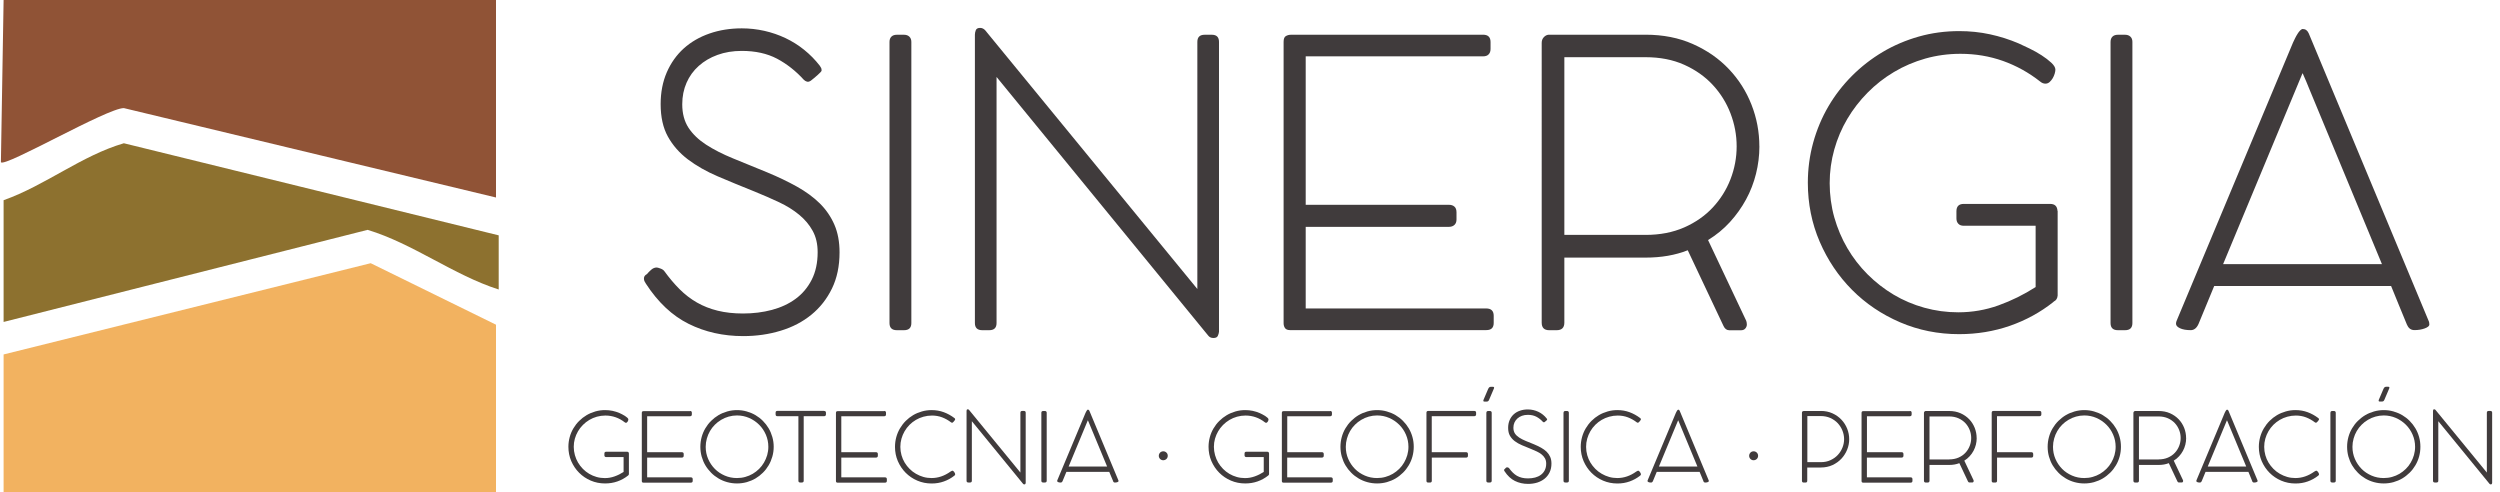
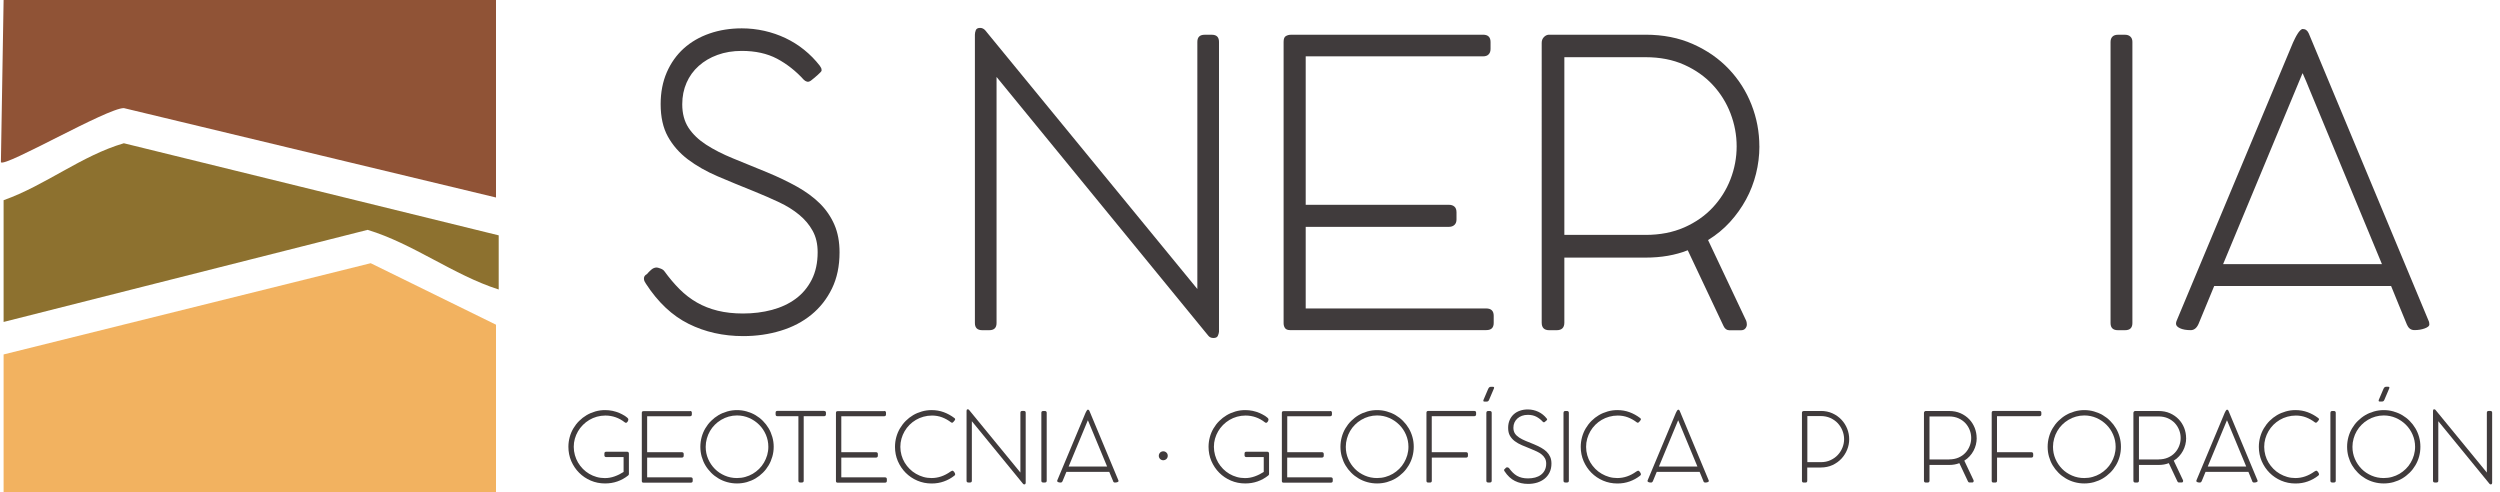
<svg xmlns="http://www.w3.org/2000/svg" id="Layer_1" version="1.1" viewBox="0 0 500 98.49">
  <defs>
    <style>
      .st0 {
        fill: #8d712f;
      }

      .st1 {
        fill: #f2b260;
      }

      .st2 {
        fill: #403b3c;
      }

      .st3 {
        fill: #905336;
      }
    </style>
  </defs>
  <g>
    <polygon class="st1" points="99.2 64.94 99.2 98.49 .72 98.49 .72 70.89 74.14 52.64 99.2 64.94" />
    <path class="st3" d="M99.2,0v39.5L24.77,21.62c-3.31-.02-23.65,11.81-24.59,10.84L.72,0h98.49Z" />
    <path class="st0" d="M99.74,47.08v10.82c-9.07-2.9-17.1-9.17-26.22-11.93L.72,64.39v-24.35c8.38-2.97,15.58-8.91,24.05-11.39l74.97,18.42Z" />
  </g>
  <g>
    <path class="st2" d="M129.39,54.82c.21-.27.49-.55.84-.86s.72-.46,1.11-.46c.13,0,.38.07.74.2.36.13.62.3.78.52.98,1.35,2,2.56,3.06,3.62,1.06,1.06,2.22,1.95,3.48,2.67,1.26.72,2.64,1.26,4.14,1.63,1.5.37,3.19.56,5.07.56,2.04,0,3.97-.24,5.77-.72,1.8-.48,3.38-1.21,4.74-2.21s2.43-2.27,3.22-3.82,1.19-3.39,1.19-5.51c0-1.65-.33-3.07-1-4.28-.66-1.21-1.57-2.28-2.71-3.22-1.14-.94-2.47-1.77-4-2.49-1.53-.72-3.14-1.42-4.83-2.11-2.65-1.06-5.13-2.08-7.42-3.06-2.29-.98-4.29-2.12-5.99-3.4-1.7-1.29-3.03-2.81-4-4.56-.97-1.75-1.45-3.91-1.45-6.49,0-2.36.41-4.48,1.23-6.37.82-1.88,1.96-3.48,3.4-4.78,1.45-1.3,3.16-2.29,5.15-2.98s4.14-1.03,6.45-1.03c1.54,0,3.04.17,4.52.5,1.47.33,2.88.82,4.22,1.45,1.34.64,2.59,1.42,3.74,2.35,1.15.93,2.2,1.99,3.12,3.18.13.19.23.34.28.46.05.12.08.29.08.5,0,.08-.08.2-.24.36s-.35.34-.56.54c-.21.2-.44.4-.7.6-.25.2-.46.36-.62.5-.29.21-.56.29-.8.22-.24-.07-.45-.19-.64-.38-1.62-1.78-3.41-3.18-5.37-4.22-1.96-1.03-4.31-1.55-7.04-1.55-1.78,0-3.4.27-4.85.8-1.46.53-2.71,1.27-3.76,2.21-1.05.94-1.86,2.06-2.43,3.36-.57,1.3-.86,2.73-.86,4.3,0,1.86.42,3.42,1.25,4.7.84,1.27,2.01,2.4,3.52,3.38,1.51.98,3.31,1.9,5.39,2.75,2.08.85,4.36,1.78,6.82,2.79,2.18.9,4.16,1.85,5.95,2.85,1.79,1,3.32,2.12,4.58,3.36,1.26,1.25,2.23,2.67,2.92,4.26.69,1.59,1.03,3.44,1.03,5.53,0,2.73-.5,5.14-1.51,7.22-1.01,2.08-2.38,3.83-4.12,5.25-1.74,1.42-3.78,2.49-6.13,3.2-2.35.72-4.85,1.08-7.5,1.08-4.01,0-7.65-.82-10.92-2.45-3.28-1.63-6.12-4.3-8.54-8.02-.13-.19-.23-.36-.3-.52-.07-.16-.1-.34-.1-.56,0-.34.19-.62.56-.83Z" />
-     <path class="st2" d="M177.9,8.38c0-.45.13-.8.38-1.05s.62-.38,1.09-.38h1.43c.45,0,.81.13,1.07.38.26.25.4.6.4,1.05v56.23c0,.96-.49,1.43-1.47,1.43h-1.43c-.98,0-1.47-.48-1.47-1.43V8.38Z" />
    <path class="st2" d="M199.31,15.38v49.23c0,.96-.49,1.43-1.47,1.43h-1.39c-.98,0-1.47-.48-1.47-1.43V6.94c0-.29.06-.59.18-.9.12-.3.4-.46.86-.46.37,0,.7.15.99.44,7.11,8.68,14.19,17.3,21.23,25.89,7.04,8.58,14.12,17.21,21.23,25.89V8.38c0-.96.49-1.43,1.47-1.43h1.43c.95,0,1.43.48,1.43,1.43v57.98c-.03.26-.11.54-.24.82-.13.28-.42.42-.88.42s-.81-.17-1.07-.52l-42.3-51.69Z" />
    <path class="st2" d="M296.6,6.94c1.01,0,1.51.49,1.51,1.47v1.39c0,.45-.13.81-.38,1.07-.25.27-.63.4-1.13.4h-35.46v29.69h28.65c.45,0,.82.12,1.09.36.28.24.42.62.42,1.15v1.43c0,.45-.13.81-.4,1.07s-.64.4-1.11.4h-28.65v16.32h36.09c1.01,0,1.51.49,1.51,1.47v1.43c0,.96-.49,1.43-1.47,1.43h-39.28c-.45,0-.78-.13-.97-.38s-.3-.59-.3-1.01V8.38c0-.61.15-1,.46-1.17.3-.17.64-.26,1.01-.26h38.4Z" />
    <path class="st2" d="M351.88,29.27c0,1.86-.23,3.69-.68,5.49-.45,1.8-1.11,3.52-1.99,5.13-.88,1.62-1.95,3.12-3.22,4.52-1.27,1.39-2.73,2.59-4.38,3.6l7.64,16.16c.03.05.05.16.08.32s.04.29.04.4c0,.29-.1.56-.3.8-.2.24-.48.36-.86.36h-2.35c-.5,0-.89-.28-1.15-.84l-7.16-15.16c-2.47.98-5.28,1.47-8.44,1.47h-16.24v13.01c0,1.01-.52,1.51-1.55,1.51h-1.47c-1.01,0-1.51-.5-1.51-1.51V8.57c0-.45.14-.83.42-1.13.28-.3.6-.47.97-.5h19.38c3.5,0,6.66.62,9.47,1.87,2.81,1.25,5.21,2.91,7.18,4.99,1.98,2.08,3.49,4.46,4.54,7.14,1.05,2.68,1.57,5.45,1.57,8.32ZM329.11,46.98c2.89,0,5.46-.5,7.72-1.49,2.25-.99,4.16-2.32,5.71-3.98,1.55-1.66,2.74-3.55,3.56-5.67s1.23-4.31,1.23-6.57-.41-4.45-1.23-6.59c-.82-2.14-2.01-4.04-3.56-5.71s-3.46-3.01-5.71-4.02c-2.26-1.01-4.83-1.51-7.72-1.51h-16.24v35.54h16.24Z" />
-     <path class="st2" d="M411.53,42.16v16.95c-.05.58-.31.98-.76,1.19l-.12.12c-2.57,2.04-5.46,3.62-8.66,4.74-3.2,1.11-6.59,1.67-10.17,1.67-4.19,0-8.12-.79-11.8-2.37-3.67-1.58-6.88-3.74-9.61-6.49-2.73-2.75-4.89-5.96-6.47-9.63-1.58-3.67-2.37-7.61-2.37-11.8,0-2.76.36-5.43,1.07-8.02.72-2.59,1.73-5,3.04-7.24,1.31-2.24,2.89-4.28,4.74-6.13,1.84-1.84,3.89-3.43,6.13-4.76,2.24-1.33,4.65-2.35,7.22-3.08,2.57-.73,5.27-1.09,8.08-1.09,2.12,0,4.17.21,6.15.64s3.89,1.03,5.75,1.83c.58.27,1.3.6,2.15,1.01.85.41,1.65.86,2.41,1.35.76.49,1.41.99,1.95,1.49.54.5.82.97.82,1.39,0,.21-.05.48-.14.8-.09.32-.23.62-.4.92-.17.29-.38.54-.62.76-.24.21-.52.32-.84.32-.37,0-.73-.15-1.07-.44-2.26-1.78-4.72-3.14-7.4-4.1-2.68-.95-5.52-1.43-8.52-1.43-2.44,0-4.78.32-7.02.95-2.24.64-4.33,1.53-6.27,2.69-1.94,1.15-3.7,2.53-5.27,4.12s-2.93,3.34-4.06,5.25c-1.13,1.91-2,3.95-2.61,6.13-.61,2.18-.92,4.42-.92,6.73s.31,4.68.93,6.86,1.49,4.24,2.61,6.15,2.46,3.65,4.04,5.23,3.32,2.93,5.21,4.06c1.9,1.13,3.94,2,6.13,2.61,2.19.61,4.45.92,6.79.92,2.79,0,5.47-.46,8.06-1.39,2.59-.93,5.06-2.15,7.42-3.66v-12.26h-14.37c-.48,0-.84-.13-1.09-.4-.25-.26-.38-.62-.38-1.07v-1.43c0-.98.49-1.47,1.47-1.47h17.27c.93,0,1.42.46,1.47,1.39Z" />
    <path class="st2" d="M422.11,8.38c0-.45.13-.8.38-1.05.25-.25.62-.38,1.09-.38h1.43c.45,0,.81.13,1.07.38.27.25.4.6.4,1.05v56.23c0,.96-.49,1.43-1.47,1.43h-1.43c-.98,0-1.47-.48-1.47-1.43V8.38Z" />
    <path class="st2" d="M481.4,64.96c-.53-1.27-1.06-2.56-1.59-3.86-.53-1.3-1.06-2.6-1.59-3.9h-35.38l-3.14,7.6c-.37.82-.89,1.23-1.55,1.23-.9,0-1.62-.13-2.15-.38-.53-.25-.8-.55-.8-.9,0-.24.05-.46.16-.68l23.24-55.55c.11-.24.24-.52.4-.84s.32-.62.5-.9c.17-.28.35-.51.54-.7.19-.19.36-.28.52-.28.53,0,.93.29,1.19.88l23.96,57.46c.05.08.09.2.12.36.03.16.04.29.04.4,0,.29-.3.55-.92.78s-1.3.34-2.07.34c-.69,0-1.18-.36-1.47-1.07ZM444.63,52.83h31.76l-14.49-34.94c-.21-.53-.43-1.07-.66-1.61-.23-.54-.46-1.08-.7-1.61-.05,0-.08.03-.08.08l-15.84,38.08Z" />
  </g>
  <g>
    <path class="st2" d="M125.78,90.72v4.1c-.01.14-.07.24-.18.29l-.03.03c-.62.49-1.32.88-2.1,1.15-.77.27-1.59.4-2.46.4-1.02,0-1.97-.19-2.86-.57-.89-.38-1.67-.91-2.33-1.57s-1.18-1.44-1.57-2.33c-.38-.89-.57-1.84-.57-2.86,0-.67.09-1.31.26-1.94.17-.63.42-1.21.74-1.75s.7-1.04,1.15-1.48c.45-.45.94-.83,1.48-1.15.54-.32,1.13-.57,1.75-.75s1.27-.27,1.96-.27c.51,0,1.01.05,1.49.15s.94.25,1.39.44c.14.06.31.15.52.25s.4.21.58.33.34.24.47.36c.13.12.2.23.2.34,0,.05-.01.12-.03.19s-.05.15-.1.22c-.04.07-.09.13-.15.18s-.12.08-.2.08c-.09,0-.18-.04-.26-.11-.55-.43-1.14-.76-1.79-.99-.65-.23-1.34-.35-2.06-.35-.59,0-1.16.08-1.7.23-.54.15-1.05.37-1.52.65-.47.28-.89.61-1.28,1s-.71.81-.98,1.27c-.27.46-.48.96-.63,1.48-.15.53-.22,1.07-.22,1.63s.08,1.13.23,1.66.36,1.03.63,1.49c.27.46.6.88.98,1.27.38.38.8.71,1.26.98.46.27.95.48,1.48.63.53.15,1.08.22,1.64.22.67,0,1.32-.11,1.95-.34.63-.22,1.23-.52,1.8-.89v-2.97h-3.48c-.12,0-.2-.03-.27-.1-.06-.06-.09-.15-.09-.26v-.35c0-.24.12-.36.36-.36h4.18c.23,0,.34.11.36.34Z" />
    <path class="st2" d="M138,82.19c.24,0,.37.12.37.36v.34c0,.11-.03.2-.09.26-.06.06-.15.1-.27.1h-8.58v7.19h6.94c.11,0,.2.03.27.09.07.06.1.15.1.28v.35c0,.11-.03.2-.1.26-.06.06-.15.1-.27.1h-6.94v3.95h8.74c.24,0,.37.12.37.36v.35c0,.23-.12.35-.36.35h-9.51c-.11,0-.19-.03-.24-.09-.05-.06-.07-.14-.07-.25v-13.62c0-.15.04-.24.11-.28.07-.04.16-.06.25-.06h9.3Z" />
    <path class="st2" d="M140.07,89.36c0-.67.09-1.32.26-1.95.17-.63.42-1.21.74-1.75s.7-1.04,1.15-1.48c.45-.45.94-.83,1.48-1.15.54-.32,1.13-.56,1.75-.74.63-.18,1.28-.27,1.95-.27s1.32.09,1.95.27c.63.18,1.21.42,1.75.74.54.32,1.04.7,1.48,1.15.45.45.83.94,1.15,1.48s.56,1.13.74,1.75c.18.63.27,1.28.27,1.95s-.09,1.32-.27,1.95-.42,1.21-.74,1.75-.7,1.04-1.15,1.48c-.45.45-.94.83-1.48,1.15-.54.32-1.13.56-1.75.74-.63.17-1.28.26-1.95.26s-1.32-.09-1.95-.26c-.63-.17-1.21-.42-1.75-.74-.54-.32-1.04-.7-1.48-1.15s-.83-.94-1.15-1.48-.56-1.13-.74-1.75c-.17-.62-.26-1.27-.26-1.95ZM141.14,89.36c0,.86.16,1.67.49,2.43.33.76.78,1.42,1.34,1.99s1.23,1.01,1.99,1.34c.76.33,1.57.49,2.43.49.57,0,1.13-.07,1.66-.22.54-.15,1.04-.36,1.5-.63.46-.27.88-.6,1.27-.98.38-.38.71-.8.98-1.27.27-.46.48-.96.64-1.49.15-.53.23-1.08.23-1.66,0-.86-.17-1.67-.5-2.43-.33-.76-.78-1.43-1.35-1.99s-1.23-1.02-1.99-1.35c-.76-.33-1.57-.5-2.43-.5-.58,0-1.13.08-1.66.23-.53.15-1.03.36-1.49.64-.47.27-.89.6-1.27.98s-.71.8-.98,1.27c-.27.46-.48.96-.63,1.5-.15.54-.23,1.09-.23,1.66Z" />
    <path class="st2" d="M164.81,82.19c.11,0,.2.03.27.08s.11.14.11.26v.34c0,.11-.03.2-.1.27-.06.07-.16.1-.28.1h-4.07v12.91c0,.23-.12.35-.36.35h-.35c-.23,0-.35-.12-.35-.35v-12.91h-4.2c-.24,0-.36-.12-.36-.37v-.34c0-.23.12-.35.36-.35h9.32Z" />
    <path class="st2" d="M176.83,82.19c.24,0,.37.12.37.36v.34c0,.11-.03.2-.09.26-.06.06-.15.1-.27.1h-8.58v7.19h6.94c.11,0,.2.03.27.09.07.06.1.15.1.28v.35c0,.11-.03.2-.1.26-.06.06-.15.1-.27.1h-6.94v3.95h8.74c.24,0,.37.12.37.36v.35c0,.23-.12.35-.36.35h-9.51c-.11,0-.19-.03-.24-.09-.05-.06-.07-.14-.07-.25v-13.62c0-.15.04-.24.11-.28.07-.04.16-.06.25-.06h9.3Z" />
    <path class="st2" d="M190.88,83.6c.1.08.15.17.15.27,0,.06-.03.13-.1.21-.01.01-.04.04-.07.09-.03.05-.07.1-.12.15-.05.05-.1.1-.15.15s-.1.07-.14.07h-.04s-.04,0-.08-.01c-.03,0-.07-.03-.12-.06-.55-.42-1.15-.76-1.78-1-.63-.24-1.31-.36-2.03-.36-.59,0-1.16.08-1.7.23-.54.15-1.05.36-1.52.64s-.9.61-1.28.99c-.38.39-.71.81-.98,1.28s-.48.96-.63,1.49c-.15.53-.22,1.08-.22,1.64s.08,1.13.23,1.66c.15.53.36,1.03.64,1.49.28.46.61.88.99,1.26.38.38.8.7,1.27.97s.96.48,1.48.63c.52.15,1.07.22,1.63.22,1.32,0,2.59-.43,3.8-1.3l.24-.13c.06-.03.12-.05.15-.05.04,0,.1.03.16.08.06.05.12.11.18.19.06.07.11.15.14.24.04.08.06.16.06.22,0,.06-.02.11-.05.15s-.07.08-.12.13c-.64.5-1.33.88-2.09,1.15-.75.27-1.57.41-2.45.41-1.02,0-1.97-.19-2.86-.57-.89-.38-1.67-.91-2.33-1.57s-1.18-1.44-1.57-2.33c-.38-.89-.57-1.84-.57-2.86,0-.67.09-1.32.26-1.95.17-.62.42-1.21.74-1.75s.7-1.04,1.15-1.49c.45-.45.94-.83,1.48-1.15.54-.32,1.13-.56,1.75-.74s1.28-.27,1.95-.27c.86,0,1.67.14,2.43.42.76.28,1.46.67,2.11,1.16Z" />
    <path class="st2" d="M194.37,84.23v11.92c0,.23-.12.35-.36.35h-.34c-.24,0-.36-.12-.36-.35v-13.96c0-.07.01-.14.04-.22.03-.07.1-.11.21-.11.09,0,.17.04.24.11,1.72,2.1,3.43,4.19,5.14,6.27s3.42,4.17,5.14,6.27v-11.97c0-.23.12-.35.36-.35h.35c.23,0,.35.12.35.35v14.04c0,.06-.03.13-.06.2-.03.07-.1.1-.21.1s-.2-.04-.26-.12l-10.24-12.52Z" />
    <path class="st2" d="M208.27,82.54c0-.11.03-.19.09-.25.06-.06.15-.09.27-.09h.35c.11,0,.2.03.26.09.06.06.1.15.1.25v13.61c0,.23-.12.35-.36.35h-.35c-.24,0-.36-.12-.36-.35v-13.61Z" />
    <path class="st2" d="M222.63,96.24c-.13-.31-.26-.62-.39-.93-.13-.32-.26-.63-.39-.94h-8.57l-.76,1.84c-.09.2-.22.3-.38.3-.22,0-.39-.03-.52-.09-.13-.06-.19-.13-.19-.22,0-.06.01-.11.04-.16l5.63-13.45c.03-.06.06-.13.1-.2s.08-.15.12-.22c.04-.07.08-.12.13-.17s.09-.07.13-.07c.13,0,.22.07.29.21l5.8,13.91s.02.05.03.09c0,.04,0,.07,0,.1,0,.07-.07.13-.22.19-.15.05-.31.08-.5.08-.17,0-.29-.09-.36-.26ZM213.73,93.3h7.69l-3.51-8.46c-.05-.13-.1-.26-.16-.39-.05-.13-.11-.26-.17-.39-.01,0-.02,0-.02.02l-3.83,9.22Z" />
    <path class="st2" d="M231.76,91.16c0-.12.02-.24.07-.35.05-.11.11-.21.19-.29.08-.08.17-.15.28-.19s.22-.07.35-.07c.25,0,.46.09.64.26s.26.39.26.64c0,.12-.02.24-.07.35-.04.11-.11.2-.19.28-.08.08-.18.14-.29.19-.11.04-.23.07-.35.07s-.24-.02-.35-.07-.2-.11-.28-.19c-.08-.08-.14-.17-.19-.28-.05-.11-.07-.22-.07-.35Z" />
    <path class="st2" d="M253.81,90.72v4.1c-.01.14-.07.24-.18.29l-.03.03c-.62.49-1.32.88-2.1,1.15-.77.27-1.59.4-2.46.4-1.02,0-1.97-.19-2.86-.57-.89-.38-1.67-.91-2.33-1.57s-1.18-1.44-1.57-2.33c-.38-.89-.57-1.84-.57-2.86,0-.67.09-1.31.26-1.94.17-.63.42-1.21.74-1.75s.7-1.04,1.15-1.48c.45-.45.94-.83,1.48-1.15.54-.32,1.13-.57,1.75-.75s1.27-.27,1.96-.27c.51,0,1.01.05,1.49.15.48.1.94.25,1.39.44.14.06.31.15.52.25.21.1.4.21.58.33.18.12.34.24.47.36s.2.23.2.34c0,.05-.01.12-.03.19s-.05.15-.1.22c-.04.07-.09.13-.15.18-.06.05-.13.08-.2.08-.09,0-.18-.04-.26-.11-.55-.43-1.14-.76-1.79-.99-.65-.23-1.34-.35-2.06-.35-.59,0-1.16.08-1.7.23-.54.15-1.05.37-1.52.65-.47.28-.89.61-1.28,1s-.71.81-.98,1.27c-.27.46-.48.96-.63,1.48-.15.53-.22,1.07-.22,1.63s.08,1.13.23,1.66.36,1.03.63,1.49c.27.46.6.88.98,1.27.38.38.8.71,1.26.98.46.27.95.48,1.48.63.53.15,1.08.22,1.64.22.67,0,1.32-.11,1.95-.34.63-.22,1.22-.52,1.8-.89v-2.97h-3.48c-.12,0-.2-.03-.27-.1-.06-.06-.09-.15-.09-.26v-.35c0-.24.12-.36.36-.36h4.18c.22,0,.34.11.36.34Z" />
    <path class="st2" d="M266.02,82.19c.24,0,.37.12.37.36v.34c0,.11-.03.2-.09.26-.06.06-.15.1-.27.1h-8.58v7.19h6.94c.11,0,.2.03.26.09s.1.15.1.28v.35c0,.11-.03.2-.1.26s-.15.1-.27.1h-6.94v3.95h8.74c.24,0,.37.12.37.36v.35c0,.23-.12.35-.36.35h-9.51c-.11,0-.19-.03-.24-.09-.05-.06-.07-.14-.07-.25v-13.62c0-.15.04-.24.11-.28.07-.04.16-.06.25-.06h9.3Z" />
    <path class="st2" d="M268.09,89.36c0-.67.09-1.32.26-1.95.17-.63.42-1.21.74-1.75.32-.54.7-1.04,1.15-1.48s.94-.83,1.48-1.15c.54-.32,1.13-.56,1.75-.74.63-.18,1.28-.27,1.95-.27s1.33.09,1.95.27c.63.18,1.21.42,1.75.74.54.32,1.04.7,1.48,1.15.45.45.83.94,1.15,1.48.32.54.57,1.13.74,1.75.18.63.26,1.28.26,1.95s-.09,1.32-.26,1.95-.42,1.21-.74,1.75c-.32.54-.7,1.04-1.15,1.48s-.94.83-1.48,1.15c-.54.32-1.13.56-1.75.74-.63.17-1.28.26-1.95.26s-1.32-.09-1.95-.26c-.63-.17-1.21-.42-1.75-.74-.54-.32-1.04-.7-1.48-1.15-.45-.45-.83-.94-1.15-1.48-.32-.54-.56-1.13-.74-1.75-.17-.62-.26-1.27-.26-1.95ZM269.16,89.36c0,.86.16,1.67.49,2.43.33.76.78,1.42,1.34,1.99s1.23,1.01,1.99,1.34c.76.33,1.57.49,2.43.49.57,0,1.13-.07,1.66-.22.54-.15,1.04-.36,1.5-.63.46-.27.88-.6,1.27-.98s.71-.8.98-1.27c.27-.46.49-.96.64-1.49.15-.53.23-1.08.23-1.66,0-.86-.17-1.67-.5-2.43s-.78-1.43-1.35-1.99-1.23-1.02-1.99-1.35c-.76-.33-1.57-.5-2.43-.5-.58,0-1.13.08-1.66.23-.53.15-1.03.36-1.49.64-.47.27-.89.6-1.27.98s-.71.8-.98,1.27c-.27.46-.48.96-.63,1.5-.15.54-.23,1.09-.23,1.66Z" />
    <path class="st2" d="M285.29,82.54c0-.23.12-.35.35-.35h9.21c.12,0,.21.03.27.08.07.05.1.15.1.27v.34c0,.11-.03.2-.1.26-.07.06-.16.1-.27.1h-8.5v7.2h6.88c.11,0,.2.03.26.09s.1.15.1.28v.35c0,.11-.03.2-.09.26-.06.06-.15.1-.26.1h-6.88v4.65c0,.22-.12.34-.37.34h-.35c-.23,0-.35-.11-.35-.34v-13.62Z" />
    <path class="st2" d="M297.68,77.71c.1-.23.26-.35.5-.35h.4c.23,0,.3.12.2.35l-.96,2.25c-.06.15-.14.25-.22.29-.08.05-.18.07-.29.07h-.4c-.24,0-.3-.12-.2-.37l.96-2.25ZM297.28,82.54c0-.11.03-.19.09-.25.06-.06.15-.09.26-.09h.35c.11,0,.2.03.26.09.06.06.1.15.1.25v13.61c0,.23-.12.35-.36.35h-.35c-.24,0-.36-.12-.36-.35v-13.61Z" />
    <path class="st2" d="M300.97,93.78c.05-.06.12-.13.2-.21.08-.07.17-.11.27-.11.03,0,.09.02.18.05.09.03.15.07.19.12.24.33.48.62.74.88s.54.47.84.65c.3.17.64.3,1,.39.36.09.77.13,1.23.13.49,0,.96-.06,1.4-.17.44-.12.82-.29,1.15-.54.33-.24.59-.55.78-.92.19-.38.29-.82.29-1.33,0-.4-.08-.74-.24-1.04-.16-.29-.38-.55-.66-.78-.28-.23-.6-.43-.97-.6-.37-.17-.76-.34-1.17-.51-.64-.26-1.24-.5-1.8-.74-.56-.24-1.04-.51-1.45-.82s-.73-.68-.97-1.1-.35-.95-.35-1.57c0-.57.1-1.08.3-1.54s.47-.84.82-1.16c.35-.32.77-.56,1.25-.72.48-.17,1-.25,1.56-.25.37,0,.74.04,1.09.12.36.08.7.2,1.02.35.32.15.63.34.91.57.28.22.53.48.76.77.03.04.05.08.07.11.01.03.02.07.02.12,0,.02-.02.05-.06.09-.04.04-.08.08-.13.13-.05.05-.11.1-.17.14-.06.05-.11.09-.15.12-.07.05-.13.07-.19.05-.06-.02-.11-.05-.15-.09-.39-.43-.83-.77-1.3-1.02-.48-.25-1.04-.38-1.71-.38-.43,0-.82.06-1.18.19-.35.13-.66.31-.91.54-.25.23-.45.5-.59.81-.14.31-.21.66-.21,1.04,0,.45.1.83.3,1.14.2.31.49.58.85.82.37.24.8.46,1.3.67.5.21,1.06.43,1.65.67.53.22,1.01.45,1.44.69.43.24.8.51,1.11.81.3.3.54.65.71,1.03s.25.83.25,1.34c0,.66-.12,1.24-.37,1.75-.24.5-.58.93-1,1.27-.42.34-.92.6-1.48.78-.57.17-1.17.26-1.82.26-.97,0-1.85-.2-2.64-.59-.79-.39-1.48-1.04-2.07-1.94-.03-.04-.06-.09-.07-.12-.02-.04-.02-.08-.02-.13,0-.08.04-.15.13-.2Z" />
    <path class="st2" d="M312.71,82.54c0-.11.03-.19.09-.25.06-.06.15-.09.26-.09h.35c.11,0,.2.03.26.09.06.06.1.15.1.25v13.61c0,.23-.12.35-.36.35h-.35c-.24,0-.36-.12-.36-.35v-13.61Z" />
    <path class="st2" d="M328.03,83.6c.1.08.15.17.15.27,0,.06-.03.13-.1.21-.01.01-.04.04-.07.09-.03.05-.07.1-.12.15-.05.05-.1.1-.15.15-.05.04-.1.07-.14.07h-.04s-.04,0-.08-.01c-.03,0-.07-.03-.12-.06-.55-.42-1.15-.76-1.78-1-.63-.24-1.31-.36-2.03-.36-.59,0-1.16.08-1.7.23-.54.15-1.05.36-1.52.64-.47.28-.9.61-1.28.99-.38.39-.71.81-.98,1.28s-.48.96-.63,1.49c-.15.53-.22,1.08-.22,1.64s.08,1.13.23,1.66c.15.53.36,1.03.64,1.49.28.46.61.88.99,1.26s.8.7,1.27.97c.46.27.96.48,1.48.63.52.15,1.07.22,1.63.22,1.32,0,2.59-.43,3.8-1.3l.24-.13c.06-.03.12-.05.15-.05.04,0,.1.03.16.08.06.05.12.11.18.19.06.07.11.15.14.24.04.08.06.16.06.22,0,.06-.02.11-.05.15s-.07.08-.12.13c-.64.5-1.33.88-2.09,1.15-.75.27-1.57.41-2.45.41-1.01,0-1.97-.19-2.86-.57-.89-.38-1.67-.91-2.33-1.57s-1.18-1.44-1.57-2.33c-.38-.89-.57-1.84-.57-2.86,0-.67.09-1.32.26-1.95.17-.62.42-1.21.74-1.75s.7-1.04,1.15-1.49c.45-.45.94-.83,1.48-1.15.54-.32,1.13-.56,1.75-.74s1.28-.27,1.95-.27c.86,0,1.67.14,2.43.42.76.28,1.46.67,2.11,1.16Z" />
    <path class="st2" d="M340.69,96.24c-.13-.31-.26-.62-.38-.93-.13-.32-.26-.63-.39-.94h-8.57l-.76,1.84c-.09.2-.22.3-.38.3-.22,0-.39-.03-.52-.09-.13-.06-.19-.13-.19-.22,0-.06.01-.11.04-.16l5.63-13.45c.03-.06.06-.13.1-.2.04-.08.08-.15.12-.22s.08-.12.13-.17.09-.07.12-.07c.13,0,.23.07.29.21l5.8,13.91s.02.05.03.09c0,.04,0,.07,0,.1,0,.07-.07.13-.22.19s-.31.08-.5.08c-.17,0-.29-.09-.36-.26ZM331.79,93.3h7.69l-3.51-8.46c-.05-.13-.1-.26-.16-.39-.05-.13-.11-.26-.17-.39-.01,0-.02,0-.02.02l-3.83,9.22Z" />
-     <path class="st2" d="M349.83,91.16c0-.12.02-.24.07-.35.05-.11.11-.21.19-.29.08-.08.17-.15.28-.19s.22-.07.35-.07c.25,0,.46.09.64.26.17.17.26.39.26.64,0,.12-.02.24-.07.35-.04.11-.11.2-.19.28-.08.08-.18.14-.29.19-.11.04-.22.07-.35.07s-.24-.02-.35-.07-.2-.11-.28-.19c-.08-.08-.14-.17-.19-.28-.05-.11-.07-.22-.07-.35Z" />
    <path class="st2" d="M364.17,82.19c.85,0,1.63.16,2.33.48.7.32,1.29.74,1.79,1.27.5.53.88,1.13,1.15,1.81s.4,1.38.4,2.09-.13,1.4-.4,2.07c-.27.67-.65,1.28-1.14,1.81-.49.53-1.09.96-1.79,1.29-.7.32-1.48.49-2.35.49h-2.71v2.66c0,.23-.12.35-.35.35h-.36c-.23,0-.35-.12-.35-.35v-13.6c0-.2.09-.31.26-.33l.06-.03h3.44ZM361.46,92.43h2.72c.71,0,1.35-.13,1.92-.4.57-.26,1.06-.61,1.46-1.04.4-.43.71-.92.93-1.47.22-.55.33-1.11.33-1.69s-.11-1.14-.33-1.7c-.22-.55-.53-1.04-.93-1.48-.4-.43-.9-.78-1.48-1.05-.58-.26-1.24-.39-1.97-.39h-2.64v9.21Z" />
-     <path class="st2" d="M381.96,82.19c.24,0,.37.12.37.36v.34c0,.11-.03.2-.09.26-.06.06-.15.1-.27.1h-8.58v7.19h6.94c.11,0,.2.03.26.09s.1.15.1.28v.35c0,.11-.03.2-.1.26s-.15.1-.27.1h-6.94v3.95h8.74c.24,0,.37.12.37.36v.35c0,.23-.12.35-.36.35h-9.51c-.11,0-.19-.03-.24-.09-.05-.06-.07-.14-.07-.25v-13.62c0-.15.04-.24.11-.28.07-.04.16-.06.25-.06h9.3Z" />
    <path class="st2" d="M395.34,87.6c0,.45-.05.89-.16,1.33-.11.44-.27.85-.48,1.24s-.47.76-.78,1.09c-.31.34-.66.63-1.06.87l1.85,3.91s.01.04.02.08c0,.04,0,.07,0,.1,0,.07-.02.13-.07.19-.05.06-.12.09-.21.09h-.57c-.12,0-.21-.07-.28-.2l-1.73-3.67c-.6.24-1.28.36-2.04.36h-3.93v3.15c0,.24-.12.37-.38.37h-.36c-.24,0-.37-.12-.37-.37v-13.55c0-.11.03-.2.1-.27.07-.07.15-.11.24-.12h4.69c.85,0,1.61.15,2.29.45s1.26.71,1.74,1.21.84,1.08,1.1,1.73c.25.65.38,1.32.38,2.01ZM389.83,91.88c.7,0,1.32-.12,1.87-.36.55-.24,1.01-.56,1.38-.96.38-.4.66-.86.86-1.37.2-.51.3-1.04.3-1.59s-.1-1.08-.3-1.59c-.2-.52-.49-.98-.86-1.38-.38-.4-.84-.73-1.38-.97s-1.17-.37-1.87-.37h-3.93v8.6h3.93Z" />
    <path class="st2" d="M398.34,82.54c0-.23.12-.35.35-.35h9.21c.12,0,.21.03.27.08.07.05.1.15.1.27v.34c0,.11-.03.2-.1.26-.07.06-.16.1-.27.1h-8.5v7.2h6.88c.11,0,.2.03.26.09s.1.15.1.28v.35c0,.11-.03.2-.09.26-.06.06-.15.1-.26.1h-6.88v4.65c0,.22-.12.34-.37.34h-.35c-.23,0-.35-.11-.35-.34v-13.62Z" />
    <path class="st2" d="M409.53,89.36c0-.67.09-1.32.26-1.95.17-.63.42-1.21.74-1.75.32-.54.7-1.04,1.15-1.48s.94-.83,1.48-1.15c.54-.32,1.13-.56,1.75-.74.63-.18,1.28-.27,1.95-.27s1.33.09,1.95.27c.63.18,1.21.42,1.75.74.54.32,1.04.7,1.48,1.15.45.45.83.94,1.15,1.48.32.54.57,1.13.74,1.75.18.63.26,1.28.26,1.95s-.09,1.32-.26,1.95-.42,1.21-.74,1.75c-.32.54-.7,1.04-1.15,1.48s-.94.83-1.48,1.15c-.54.32-1.13.56-1.75.74-.63.17-1.28.26-1.95.26s-1.32-.09-1.95-.26c-.63-.17-1.21-.42-1.75-.74-.54-.32-1.04-.7-1.48-1.15-.45-.45-.83-.94-1.15-1.48-.32-.54-.56-1.13-.74-1.75-.17-.62-.26-1.27-.26-1.95ZM410.6,89.36c0,.86.16,1.67.49,2.43.33.76.78,1.42,1.34,1.99s1.23,1.01,1.99,1.34c.76.33,1.57.49,2.43.49.57,0,1.13-.07,1.66-.22.54-.15,1.04-.36,1.5-.63.46-.27.88-.6,1.27-.98s.71-.8.98-1.27c.27-.46.49-.96.64-1.49.15-.53.23-1.08.23-1.66,0-.86-.17-1.67-.5-2.43s-.78-1.43-1.35-1.99-1.23-1.02-1.99-1.35c-.76-.33-1.57-.5-2.43-.5-.58,0-1.13.08-1.66.23-.53.15-1.03.36-1.49.64-.47.27-.89.6-1.27.98s-.71.8-.98,1.27c-.27.46-.48.96-.63,1.5-.15.54-.23,1.09-.23,1.66Z" />
    <path class="st2" d="M437.23,87.6c0,.45-.05.89-.16,1.33-.11.44-.27.85-.48,1.24s-.47.76-.78,1.09c-.31.34-.66.63-1.06.87l1.85,3.91s.01.04.02.08c0,.04,0,.07,0,.1,0,.07-.02.13-.07.19-.05.06-.12.09-.21.09h-.57c-.12,0-.21-.07-.28-.2l-1.73-3.67c-.6.24-1.28.36-2.04.36h-3.93v3.15c0,.24-.12.37-.38.37h-.36c-.24,0-.37-.12-.37-.37v-13.55c0-.11.03-.2.1-.27.07-.07.15-.11.24-.12h4.69c.85,0,1.61.15,2.29.45s1.26.71,1.74,1.21.84,1.08,1.1,1.73c.25.65.38,1.32.38,2.01ZM431.72,91.88c.7,0,1.32-.12,1.87-.36.55-.24,1.01-.56,1.38-.96.38-.4.66-.86.86-1.37.2-.51.3-1.04.3-1.59s-.1-1.08-.3-1.59c-.2-.52-.49-.98-.86-1.38-.38-.4-.84-.73-1.38-.97s-1.17-.37-1.87-.37h-3.93v8.6h3.93Z" />
    <path class="st2" d="M450.45,96.24c-.13-.31-.26-.62-.38-.93-.13-.32-.26-.63-.39-.94h-8.57l-.76,1.84c-.09.2-.22.3-.38.3-.22,0-.39-.03-.52-.09-.13-.06-.19-.13-.19-.22,0-.06.01-.11.04-.16l5.63-13.45c.03-.06.06-.13.1-.2.04-.08.08-.15.12-.22s.08-.12.13-.17.09-.07.12-.07c.13,0,.23.07.29.21l5.8,13.91s.02.05.03.09c0,.04,0,.07,0,.1,0,.07-.07.13-.22.19s-.31.08-.5.08c-.17,0-.29-.09-.36-.26ZM441.55,93.3h7.69l-3.51-8.46c-.05-.13-.1-.26-.16-.39-.05-.13-.11-.26-.17-.39-.01,0-.02,0-.02.02l-3.83,9.22Z" />
    <path class="st2" d="M463.65,83.6c.1.08.15.17.15.27,0,.06-.03.13-.1.21-.01.01-.04.04-.07.09-.03.05-.07.1-.12.15-.05.05-.1.1-.15.15-.05.04-.1.07-.14.07h-.04s-.04,0-.08-.01c-.03,0-.07-.03-.12-.06-.55-.42-1.15-.76-1.78-1-.63-.24-1.31-.36-2.03-.36-.59,0-1.16.08-1.7.23-.54.15-1.05.36-1.52.64-.47.28-.9.61-1.28.99-.38.39-.71.81-.98,1.28s-.48.96-.63,1.49c-.15.53-.22,1.08-.22,1.64s.08,1.13.23,1.66c.15.53.36,1.03.64,1.49.28.46.61.88.99,1.26s.8.7,1.27.97c.46.27.96.48,1.48.63.52.15,1.07.22,1.63.22,1.32,0,2.59-.43,3.8-1.3l.24-.13c.06-.03.12-.05.15-.05.04,0,.1.03.16.08.06.05.12.11.18.19.06.07.11.15.14.24.04.08.06.16.06.22,0,.06-.02.11-.05.15s-.07.08-.12.13c-.64.5-1.33.88-2.09,1.15-.75.27-1.57.41-2.45.41-1.01,0-1.97-.19-2.86-.57-.89-.38-1.67-.91-2.33-1.57s-1.18-1.44-1.57-2.33c-.38-.89-.57-1.84-.57-2.86,0-.67.09-1.32.26-1.95.17-.62.42-1.21.74-1.75s.7-1.04,1.15-1.49c.45-.45.94-.83,1.48-1.15.54-.32,1.13-.56,1.75-.74s1.28-.27,1.95-.27c.86,0,1.67.14,2.43.42.76.28,1.46.67,2.11,1.16Z" />
    <path class="st2" d="M466.09,82.54c0-.11.03-.19.09-.25.06-.06.15-.09.26-.09h.35c.11,0,.2.03.26.09.06.06.1.15.1.25v13.61c0,.23-.12.35-.36.35h-.35c-.24,0-.36-.12-.36-.35v-13.61Z" />
    <path class="st2" d="M469.42,89.36c0-.67.09-1.32.26-1.95.17-.63.42-1.21.74-1.75.32-.54.7-1.04,1.15-1.48s.94-.83,1.48-1.15c.54-.32,1.13-.56,1.75-.74.63-.18,1.28-.27,1.95-.27s1.33.09,1.95.27c.63.18,1.21.42,1.75.74.54.32,1.04.7,1.48,1.15.45.45.83.94,1.15,1.48.32.54.57,1.13.74,1.75.18.63.26,1.28.26,1.95s-.09,1.32-.26,1.95-.42,1.21-.74,1.75c-.32.54-.7,1.04-1.15,1.48s-.94.83-1.48,1.15c-.54.32-1.13.56-1.75.74-.63.17-1.28.26-1.95.26s-1.32-.09-1.95-.26c-.63-.17-1.21-.42-1.75-.74-.54-.32-1.04-.7-1.48-1.15-.45-.45-.83-.94-1.15-1.48-.32-.54-.56-1.13-.74-1.75-.17-.62-.26-1.27-.26-1.95ZM470.49,89.36c0,.86.16,1.67.49,2.43.33.76.78,1.42,1.34,1.99s1.23,1.01,1.99,1.34c.76.33,1.57.49,2.43.49.57,0,1.13-.07,1.66-.22.54-.15,1.04-.36,1.5-.63.46-.27.88-.6,1.27-.98s.71-.8.98-1.27c.27-.46.49-.96.64-1.49.15-.53.23-1.08.23-1.66,0-.86-.17-1.67-.5-2.43s-.78-1.43-1.35-1.99-1.23-1.02-1.99-1.35c-.76-.33-1.57-.5-2.43-.5-.58,0-1.13.08-1.66.23-.53.15-1.03.36-1.49.64-.47.27-.89.6-1.27.98s-.71.8-.98,1.27c-.27.46-.48.96-.63,1.5-.15.54-.23,1.09-.23,1.66ZM476.74,77.7c.1-.23.26-.35.5-.35h.4c.23,0,.3.12.2.35l-.96,2.25c-.06.15-.14.25-.22.29-.08.05-.18.07-.29.07h-.4c-.24,0-.3-.12-.2-.37l.96-2.25Z" />
    <path class="st2" d="M487.66,84.23v11.92c0,.23-.12.35-.36.35h-.34c-.24,0-.36-.12-.36-.35v-13.96c0-.07.01-.14.04-.22.03-.07.1-.11.21-.11.09,0,.17.04.24.11,1.72,2.1,3.44,4.19,5.14,6.27s3.42,4.17,5.14,6.27v-11.97c0-.23.12-.35.36-.35h.35c.23,0,.35.12.35.35v14.04c0,.06-.03.13-.06.2s-.1.1-.21.1-.2-.04-.26-.12l-10.24-12.52Z" />
  </g>
</svg>